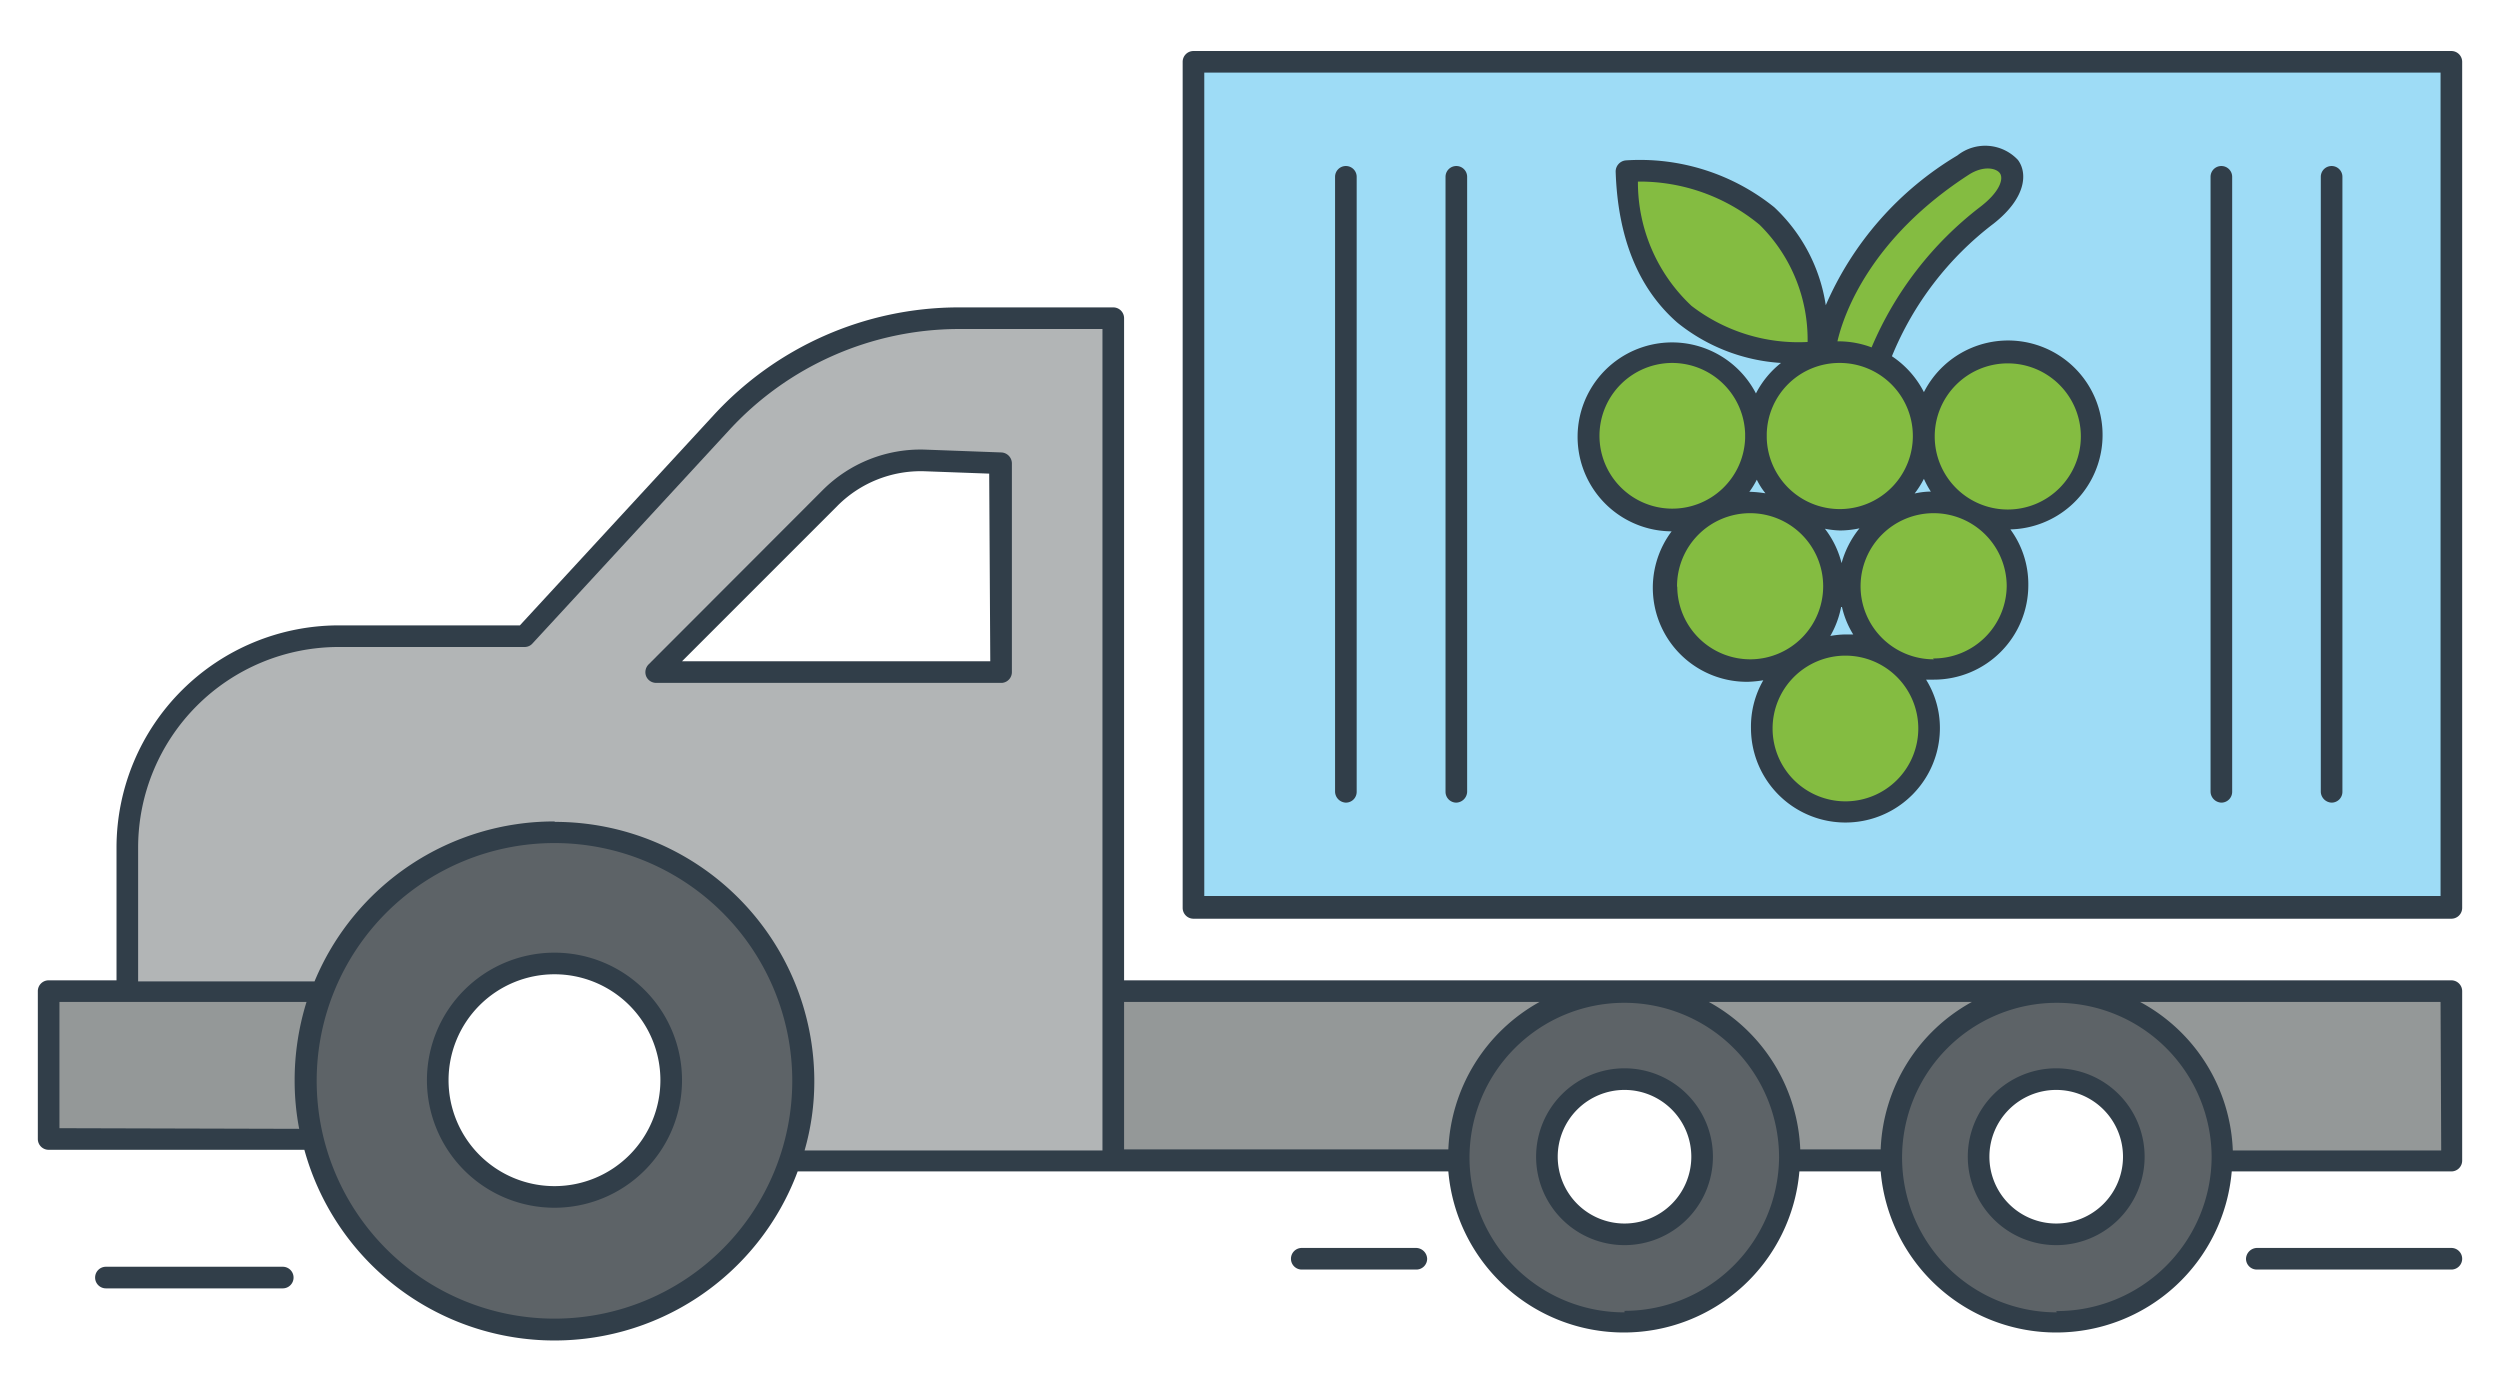
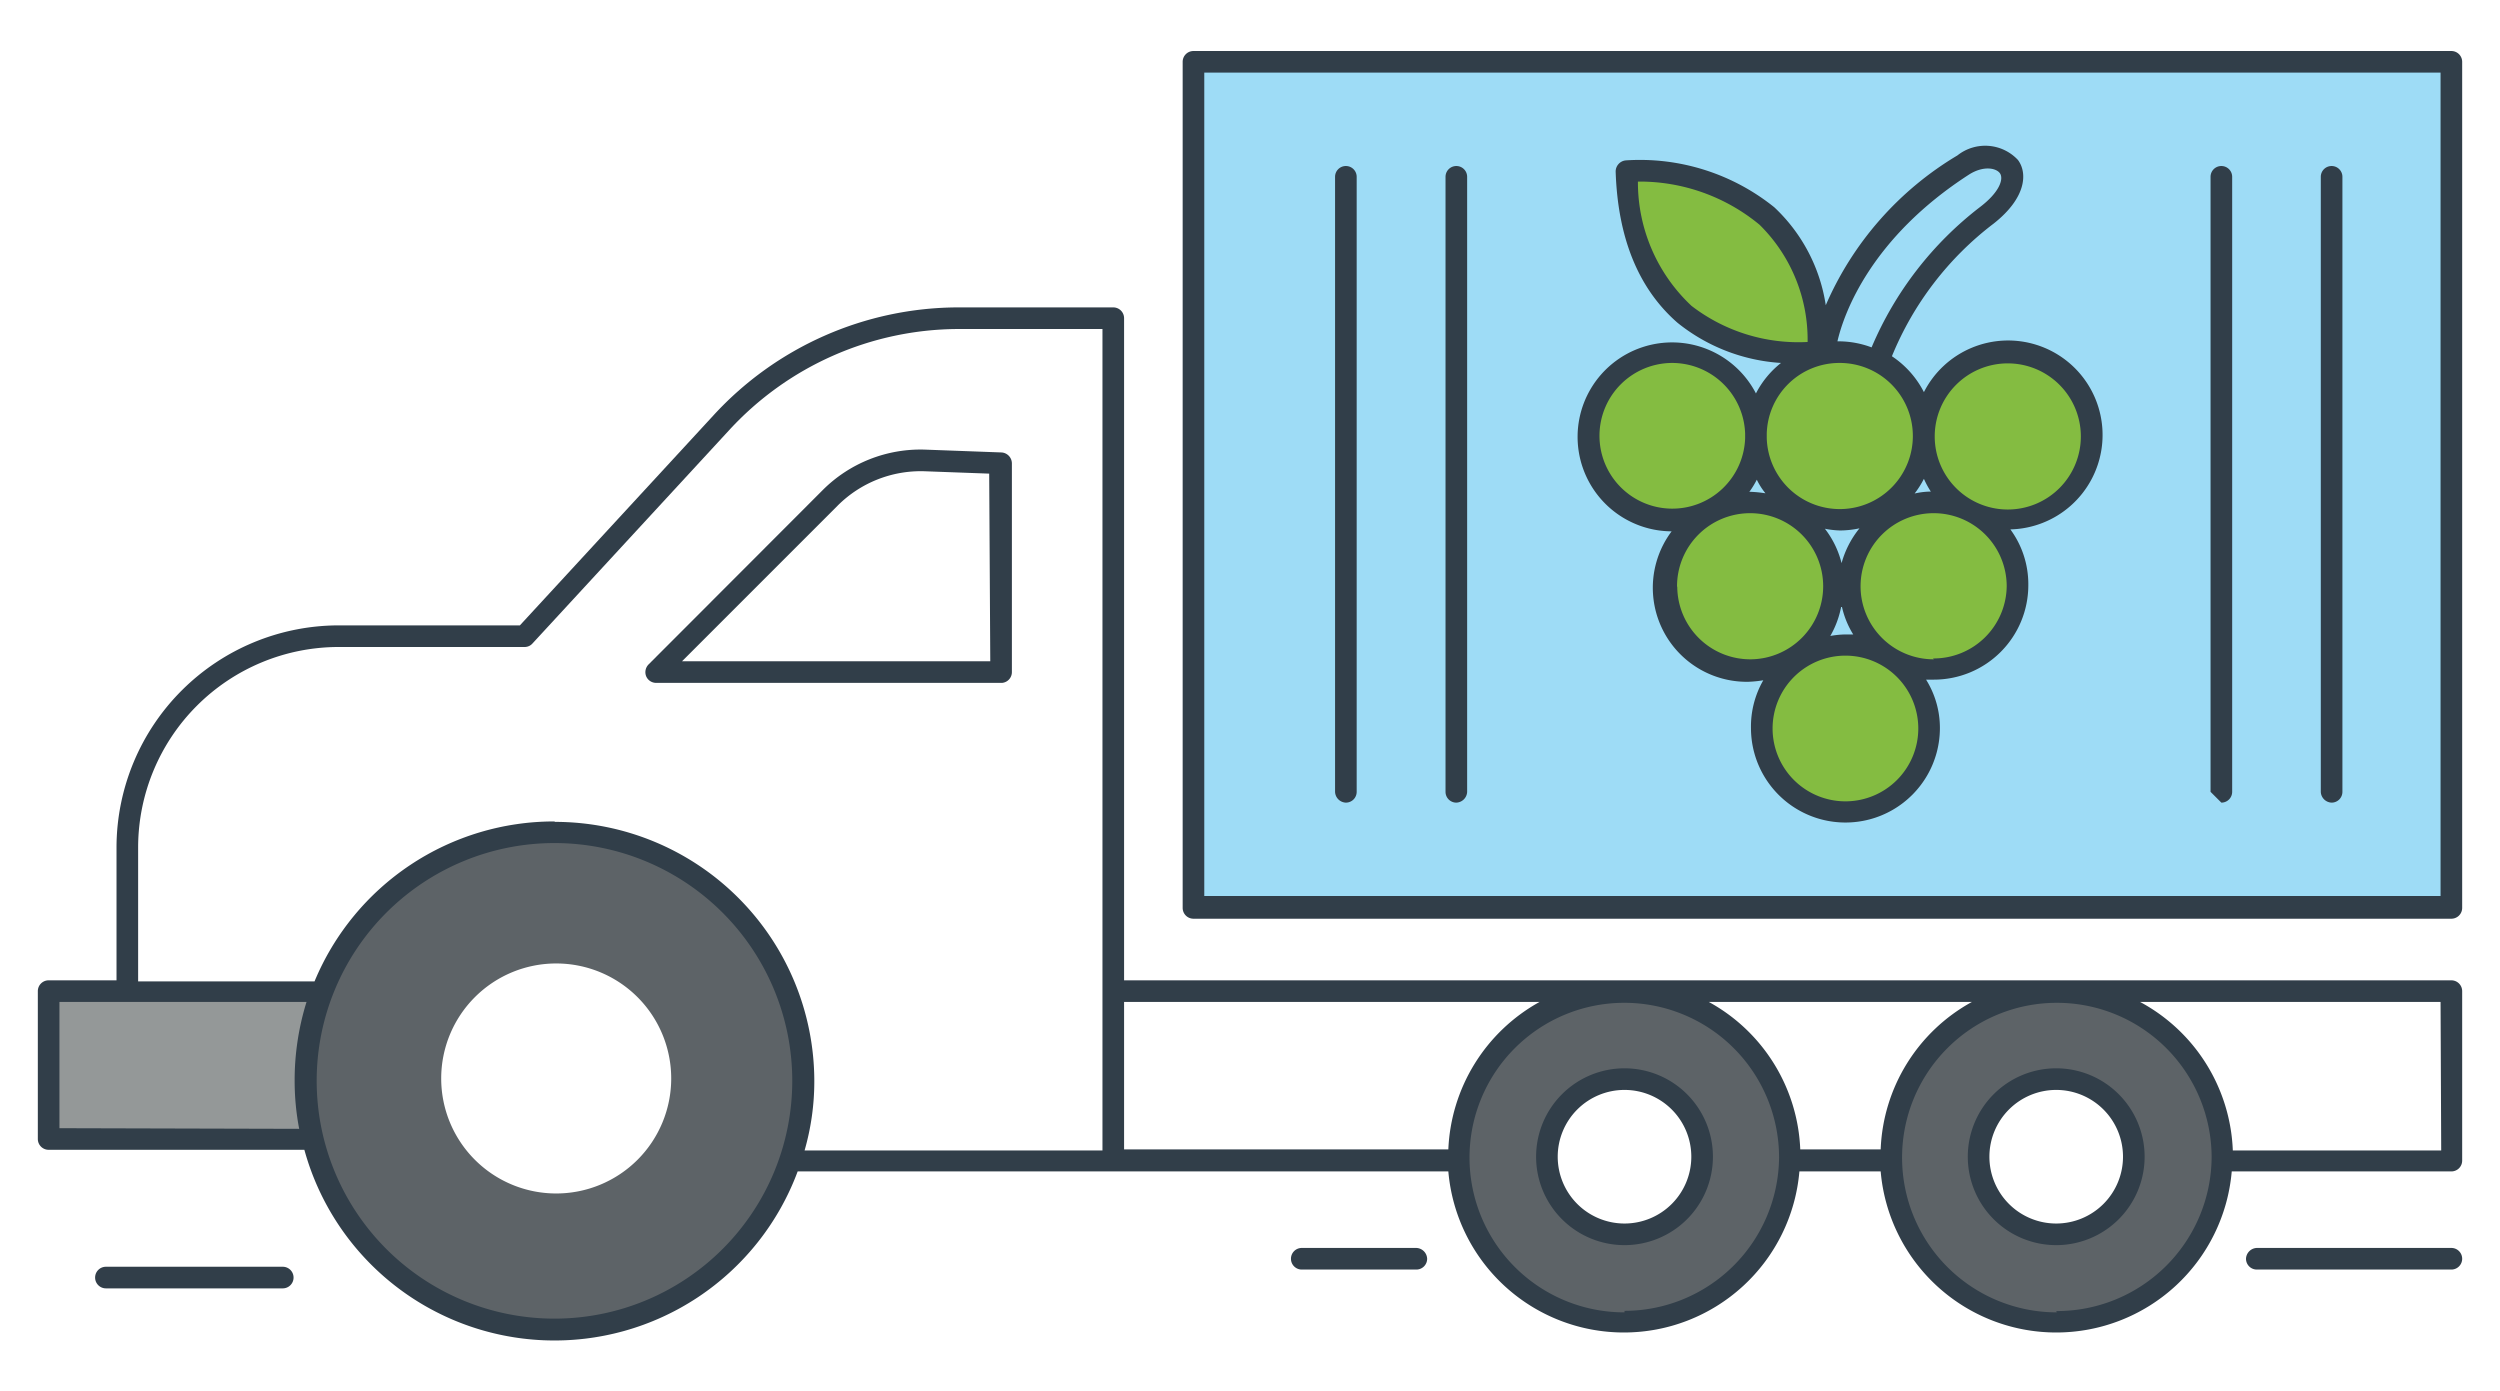
<svg xmlns="http://www.w3.org/2000/svg" id="Layer_1" data-name="Layer 1" viewBox="0 0 115.65 64.35">
  <title>EXPORT</title>
-   <path d="M51.46,45.87v7.8H71.58v-.24a3.67,3.67,0,1,1,7.33-.38,2.41,2.41,0,0,1,0,.38v.24H91.6v-.18a3.61,3.61,0,0,1,7.21,0v.18H113.4v-7.8Z" style="fill:#949898" />
  <path d="M25.73,38.44A11.45,11.45,0,1,0,37.17,49.9h0A11.45,11.45,0,0,0,25.73,38.44Zm0,16.77a5.32,5.32,0,1,1,5.32-5.32h0A5.32,5.32,0,0,1,25.73,55.21Z" style="fill:#5d6367" />
  <path d="M75.16,45.87a7.64,7.64,0,1,0,7.64,7.64h0A7.64,7.64,0,0,0,75.16,45.87Zm0,11.19a3.56,3.56,0,1,1,3.55-3.57v0a3.55,3.55,0,0,1-3.55,3.55Z" style="fill:#5d6367" />
  <path d="M95.13,45.87a7.64,7.64,0,1,0,7.64,7.64h0A7.64,7.64,0,0,0,95.13,45.87Zm0,11.19a3.56,3.56,0,1,1,3.55-3.57v0a3.55,3.55,0,0,1-3.55,3.55Z" style="fill:#5d6367" />
  <rect x="55.21" y="2.86" width="58.19" height="39.09" style="fill:#9edcf6" />
-   <path d="M43.22,14.72c-4.12,0-8.29,3.32-8.29,3.32L24,29.41H14.89a10,10,0,0,0-9,9V45.7l9,.17c3.55-7.89,10.85-7.43,10.85-7.43,14,1.11,11.06,15.07,11.06,15.07H51.46V14.72ZM46.39,31H30.46l8.34-8.17a5.53,5.53,0,0,1,4.06-1.47h3.53Z" style="fill:#b2b5b6" />
  <path d="M14.45,52.69H2.25V45.85H14.89S13.33,50.23,14.45,52.69Z" style="fill:#949898" />
  <circle cx="85.33" cy="33.68" r="3.87" style="fill:#84bc41" />
  <circle cx="80.91" cy="27.1" r="3.87" style="fill:#84bc41" />
  <circle cx="89.42" cy="27.1" r="3.87" style="fill:#84bc41" />
  <circle cx="92.83" cy="20.16" r="3.87" style="fill:#84bc41" />
  <circle cx="85.13" cy="20.16" r="3.87" style="fill:#84bc41" />
  <circle cx="77.36" cy="20.16" r="3.87" style="fill:#84bc41" />
  <path d="M84,16.27s-8.39,1-8.71-8.35C75.24,7.92,83.81,7.06,84,16.27Z" style="fill:#84bc41" />
-   <path d="M91.66,7.25S85.88,9.83,84.4,16a6.28,6.28,0,0,1,2.25.57A13.19,13.19,0,0,1,92,9.69S94.5,7.57,91.66,7.25Z" style="fill:#84bc41" />
-   <path d="M25.65,44.07a5.9,5.9,0,1,0,5.9,5.9,5.9,5.9,0,0,0-5.9-5.9Zm0,10.8a4.9,4.9,0,1,1,4.9-4.9A4.9,4.9,0,0,1,25.65,54.87Z" style="fill:#313e49" />
  <path d="M75.15,49.42a4.09,4.09,0,1,0,4.09,4.09,4.09,4.09,0,0,0-4.09-4.09Zm0,7.18a3.09,3.09,0,1,1,3.09-3.09h0A3.09,3.09,0,0,1,75.15,56.6Z" style="fill:#313e49" />
  <path d="M95.12,49.42a4.09,4.09,0,1,0,4.09,4.09,4.09,4.09,0,0,0-4.09-4.09Zm0,7.18a3.09,3.09,0,1,1,3.09-3.09h0A3.09,3.09,0,0,1,95.12,56.6Z" style="fill:#313e49" />
  <path d="M113.4,2.36H55.21a.5.5,0,0,0-.5.5V42a.5.5,0,0,0,.5.5H113.4a.5.5,0,0,0,.5-.5V2.86A.5.5,0,0,0,113.4,2.36Zm-.5,39.09H55.71V3.36H112.9Z" style="fill:#313e49" />
  <path d="M65.52,57.73h-5.3a.5.5,0,0,0,0,1h5.3a.5.5,0,0,0,.5-.5A.52.52,0,0,0,65.52,57.73Z" style="fill:#313e49" />
  <path d="M13.08,58.6H4.9a.5.5,0,1,0,0,1h8.18a.5.5,0,1,0,0-1Z" style="fill:#313e49" />
  <path d="M113.4,57.73h-9a.52.52,0,0,0-.5.5.5.5,0,0,0,.5.5h9a.5.5,0,0,0,0-1Z" style="fill:#313e49" />
  <path d="M113.4,45.35H52V14.72a.5.5,0,0,0-.5-.5H44.3a15.41,15.41,0,0,0-11.3,5l-8.95,9.71H15.66A10.29,10.29,0,0,0,5.39,39.15v6.2H2.25a.5.5,0,0,0-.5.5v6.84a.5.5,0,0,0,.5.5H14.08a12,12,0,0,0,22.82,1H67a8.15,8.15,0,0,0,16.24,0H87a8.15,8.15,0,0,0,16.24,0H113.4a.5.5,0,0,0,.5-.5V45.85A.5.5,0,0,0,113.4,45.35Zm-22.18,1A8.13,8.13,0,0,0,87,53.17H83.28a8.15,8.15,0,0,0-4.23-6.82Zm-20,0A8.19,8.19,0,0,0,67,53.17H52V46.35ZM2.75,52.19V46.35H14.18A12.19,12.19,0,0,0,13.63,50a11.84,11.84,0,0,0,.21,2.22ZM25.65,61a11,11,0,1,1,11-11,11,11,0,0,1-11,11Zm0-23a12,12,0,0,0-11.1,7.4H6.39V39.2a9.28,9.28,0,0,1,9.27-9.27h8.61a.48.48,0,0,0,.36-.16l9.1-9.87A14.46,14.46,0,0,1,44.3,15.22H51v38H37.22a11.56,11.56,0,0,0,.45-3.2,12,12,0,0,0-12-12Zm49.5,22.71a7.16,7.16,0,1,1,7.15-7.17v0a7.16,7.16,0,0,1-7.15,7.1Zm20,0a7.16,7.16,0,1,1,7.16-7.16h0a7.16,7.16,0,0,1-7.19,7.1Zm17.78-7.49h-9.64A8.15,8.15,0,0,0,99,46.35h13.9Z" style="fill:#313e49" />
  <path d="M62.26,37.13a.5.5,0,0,0,.5-.5V8.18a.5.5,0,0,0-1,0V36.63A.52.52,0,0,0,62.26,37.13Z" style="fill:#313e49" />
  <path d="M67.37,37.13a.52.52,0,0,0,.5-.5V8.18a.5.5,0,0,0-1,0V36.63A.5.5,0,0,0,67.37,37.13Z" style="fill:#313e49" />
-   <path d="M102.76,37.13a.5.5,0,0,0,.5-.5V8.18a.5.5,0,1,0-1,0V36.63A.52.52,0,0,0,102.76,37.13Z" style="fill:#313e49" />
+   <path d="M102.76,37.13a.5.5,0,0,0,.5-.5V8.18a.5.5,0,1,0-1,0V36.63Z" style="fill:#313e49" />
  <path d="M107.86,37.13a.5.5,0,0,0,.5-.5V8.18a.5.5,0,1,0-1,0V36.63A.52.52,0,0,0,107.86,37.13Z" style="fill:#313e49" />
  <path d="M46.81,31.09V21.43a.51.51,0,0,0-.49-.5l-3.51-.13a6.4,6.4,0,0,0-4.75,1.87L30,30.74a.51.51,0,0,0-.11.54.5.5,0,0,0,.47.31h16A.5.5,0,0,0,46.81,31.09Zm-1-.5H31.55l7.21-7.21a5.44,5.44,0,0,1,4-1.58l3,.11Z" style="fill:#313e49" />
  <path d="M77.36,24.54h0a4.35,4.35,0,0,0,3.51,7,5.53,5.53,0,0,0,.7-.07A4.29,4.29,0,0,0,81,33.68a4.37,4.37,0,1,0,8.74,0,4.22,4.22,0,0,0-.64-2.24h.36a4.37,4.37,0,0,0,4.37-4.37h0A4.28,4.28,0,0,0,93,24.49a4.37,4.37,0,1,0-4-6.35,4.38,4.38,0,0,0-1.48-1.66,14.68,14.68,0,0,1,4.71-6.14C93.74,9.15,93.8,8,93.35,7.4a2.07,2.07,0,0,0-2.8-.21,15,15,0,0,0-6.09,6.93,7.81,7.81,0,0,0-2.38-4.53A9.91,9.91,0,0,0,75.2,7.42a.52.52,0,0,0-.46.51c.1,3.09,1.06,5.43,2.86,7a8.47,8.47,0,0,0,4.79,1.86,4.28,4.28,0,0,0-1.16,1.41,4.37,4.37,0,1,0-3.87,6.38Zm12-1.8a3.48,3.48,0,0,0-.79.09,4.34,4.34,0,0,0,.43-.68,4.19,4.19,0,0,0,.32.59Zm-4.15,5.34a4.15,4.15,0,0,0,.52,1.27h-.36a4.15,4.15,0,0,0-.7.07,4.34,4.34,0,0,0,.5-1.34Zm0-1.95a4.29,4.29,0,0,0-.79-1.67,4.17,4.17,0,0,0,.71.08,4.41,4.41,0,0,0,.89-.1,4.42,4.42,0,0,0-.85,1.69Zm-7.63,1A3.38,3.38,0,1,1,81,30.5h0a3.38,3.38,0,0,1-3.41-3.35v0Zm3.34-4.37a4.15,4.15,0,0,0,.35-.57,3.2,3.2,0,0,0,.4.63,5.85,5.85,0,0,0-.72-.07Zm4.45,14.31a3.37,3.37,0,1,1,3.37-3.37,3.37,3.37,0,0,1-3.37,3.37h0Zm4.09-6.57a3.38,3.38,0,1,1,3.37-3.39v0a3.38,3.38,0,0,1-3.41,3.35h0Zm3.41-13.69A3.38,3.38,0,1,1,89.5,20.2v0a3.38,3.38,0,0,1,3.33-3.39ZM91.08,8.08c.67-.43,1.27-.31,1.44-.06s0,.86-.94,1.57a16.08,16.08,0,0,0-5,6.48,4.37,4.37,0,0,0-1.48-.28H85C85.3,14.48,86.56,11,91.08,8.08ZM75.77,8.4a8.7,8.7,0,0,1,5.63,2,7.46,7.46,0,0,1,2.22,5.42,8.11,8.11,0,0,1-5.37-1.67A7.83,7.83,0,0,1,75.77,8.4Zm9.32,8.39a3.38,3.38,0,1,1-3.36,3.48v-.21A3.36,3.36,0,0,1,85.09,16.79Zm-7.73,0a3.38,3.38,0,0,1,3.37,3.27v.21a3.37,3.37,0,1,1-3.37-3.48Z" style="fill:#313e49" />
</svg>